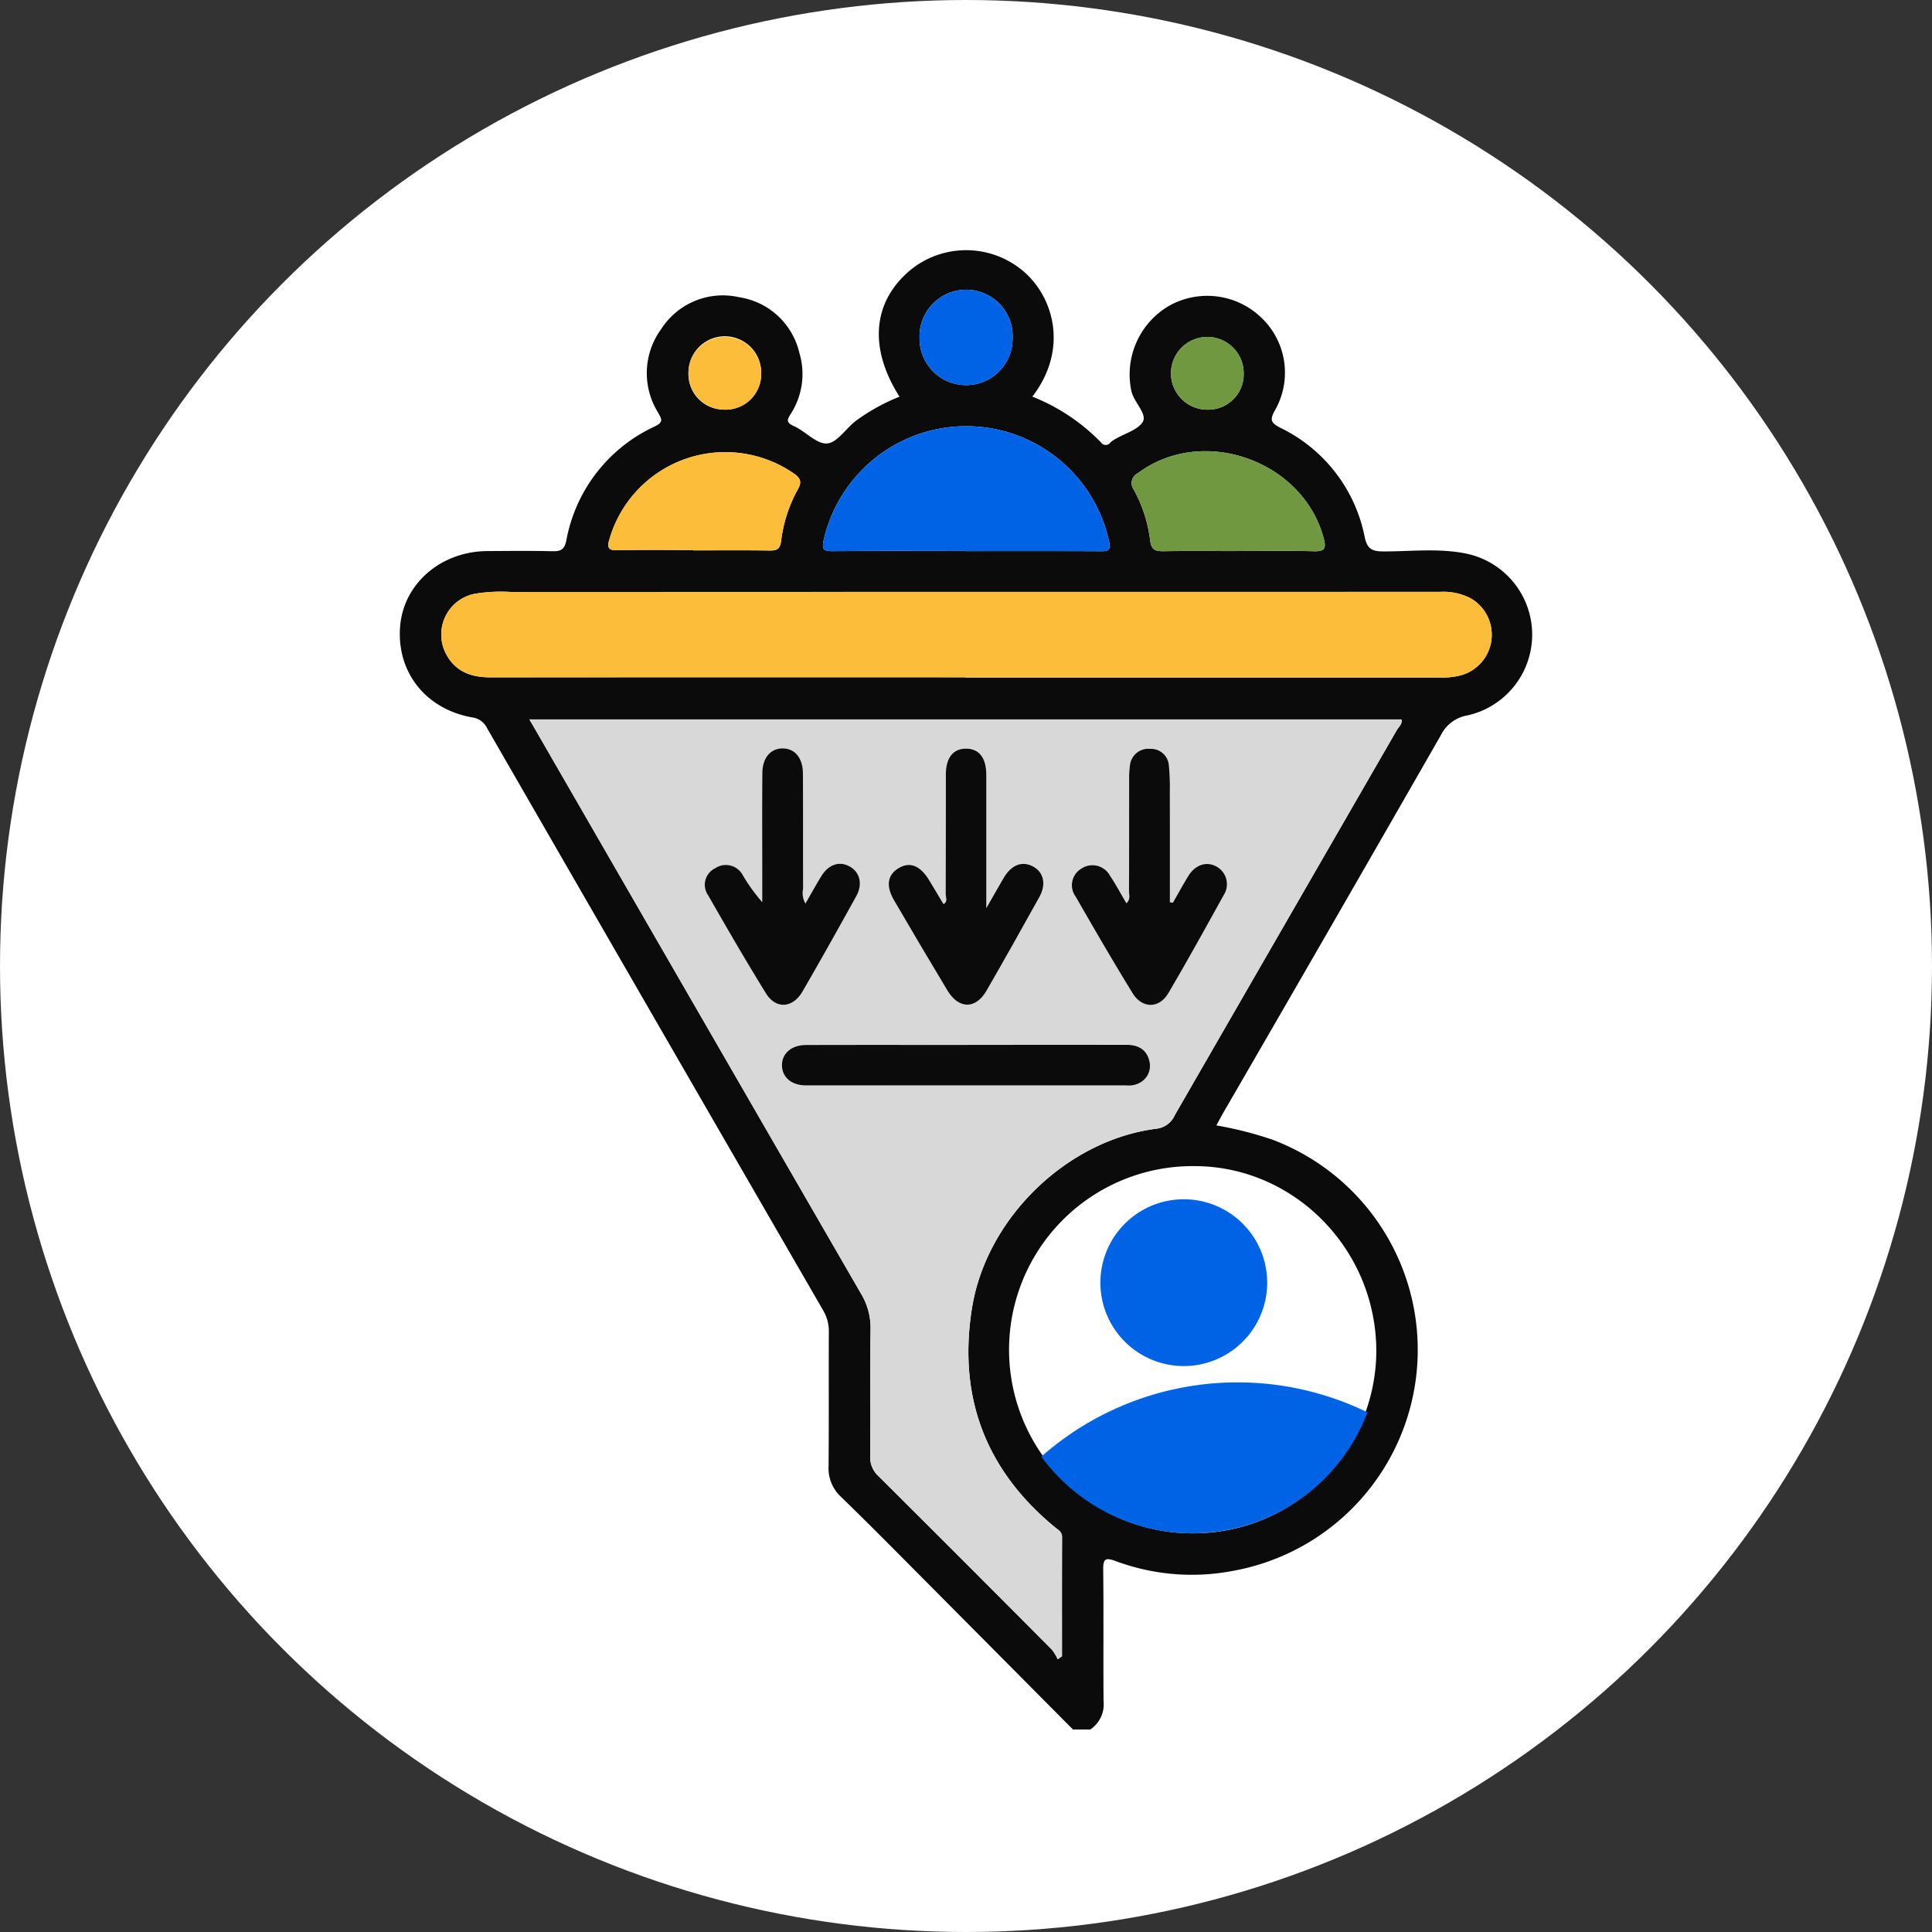
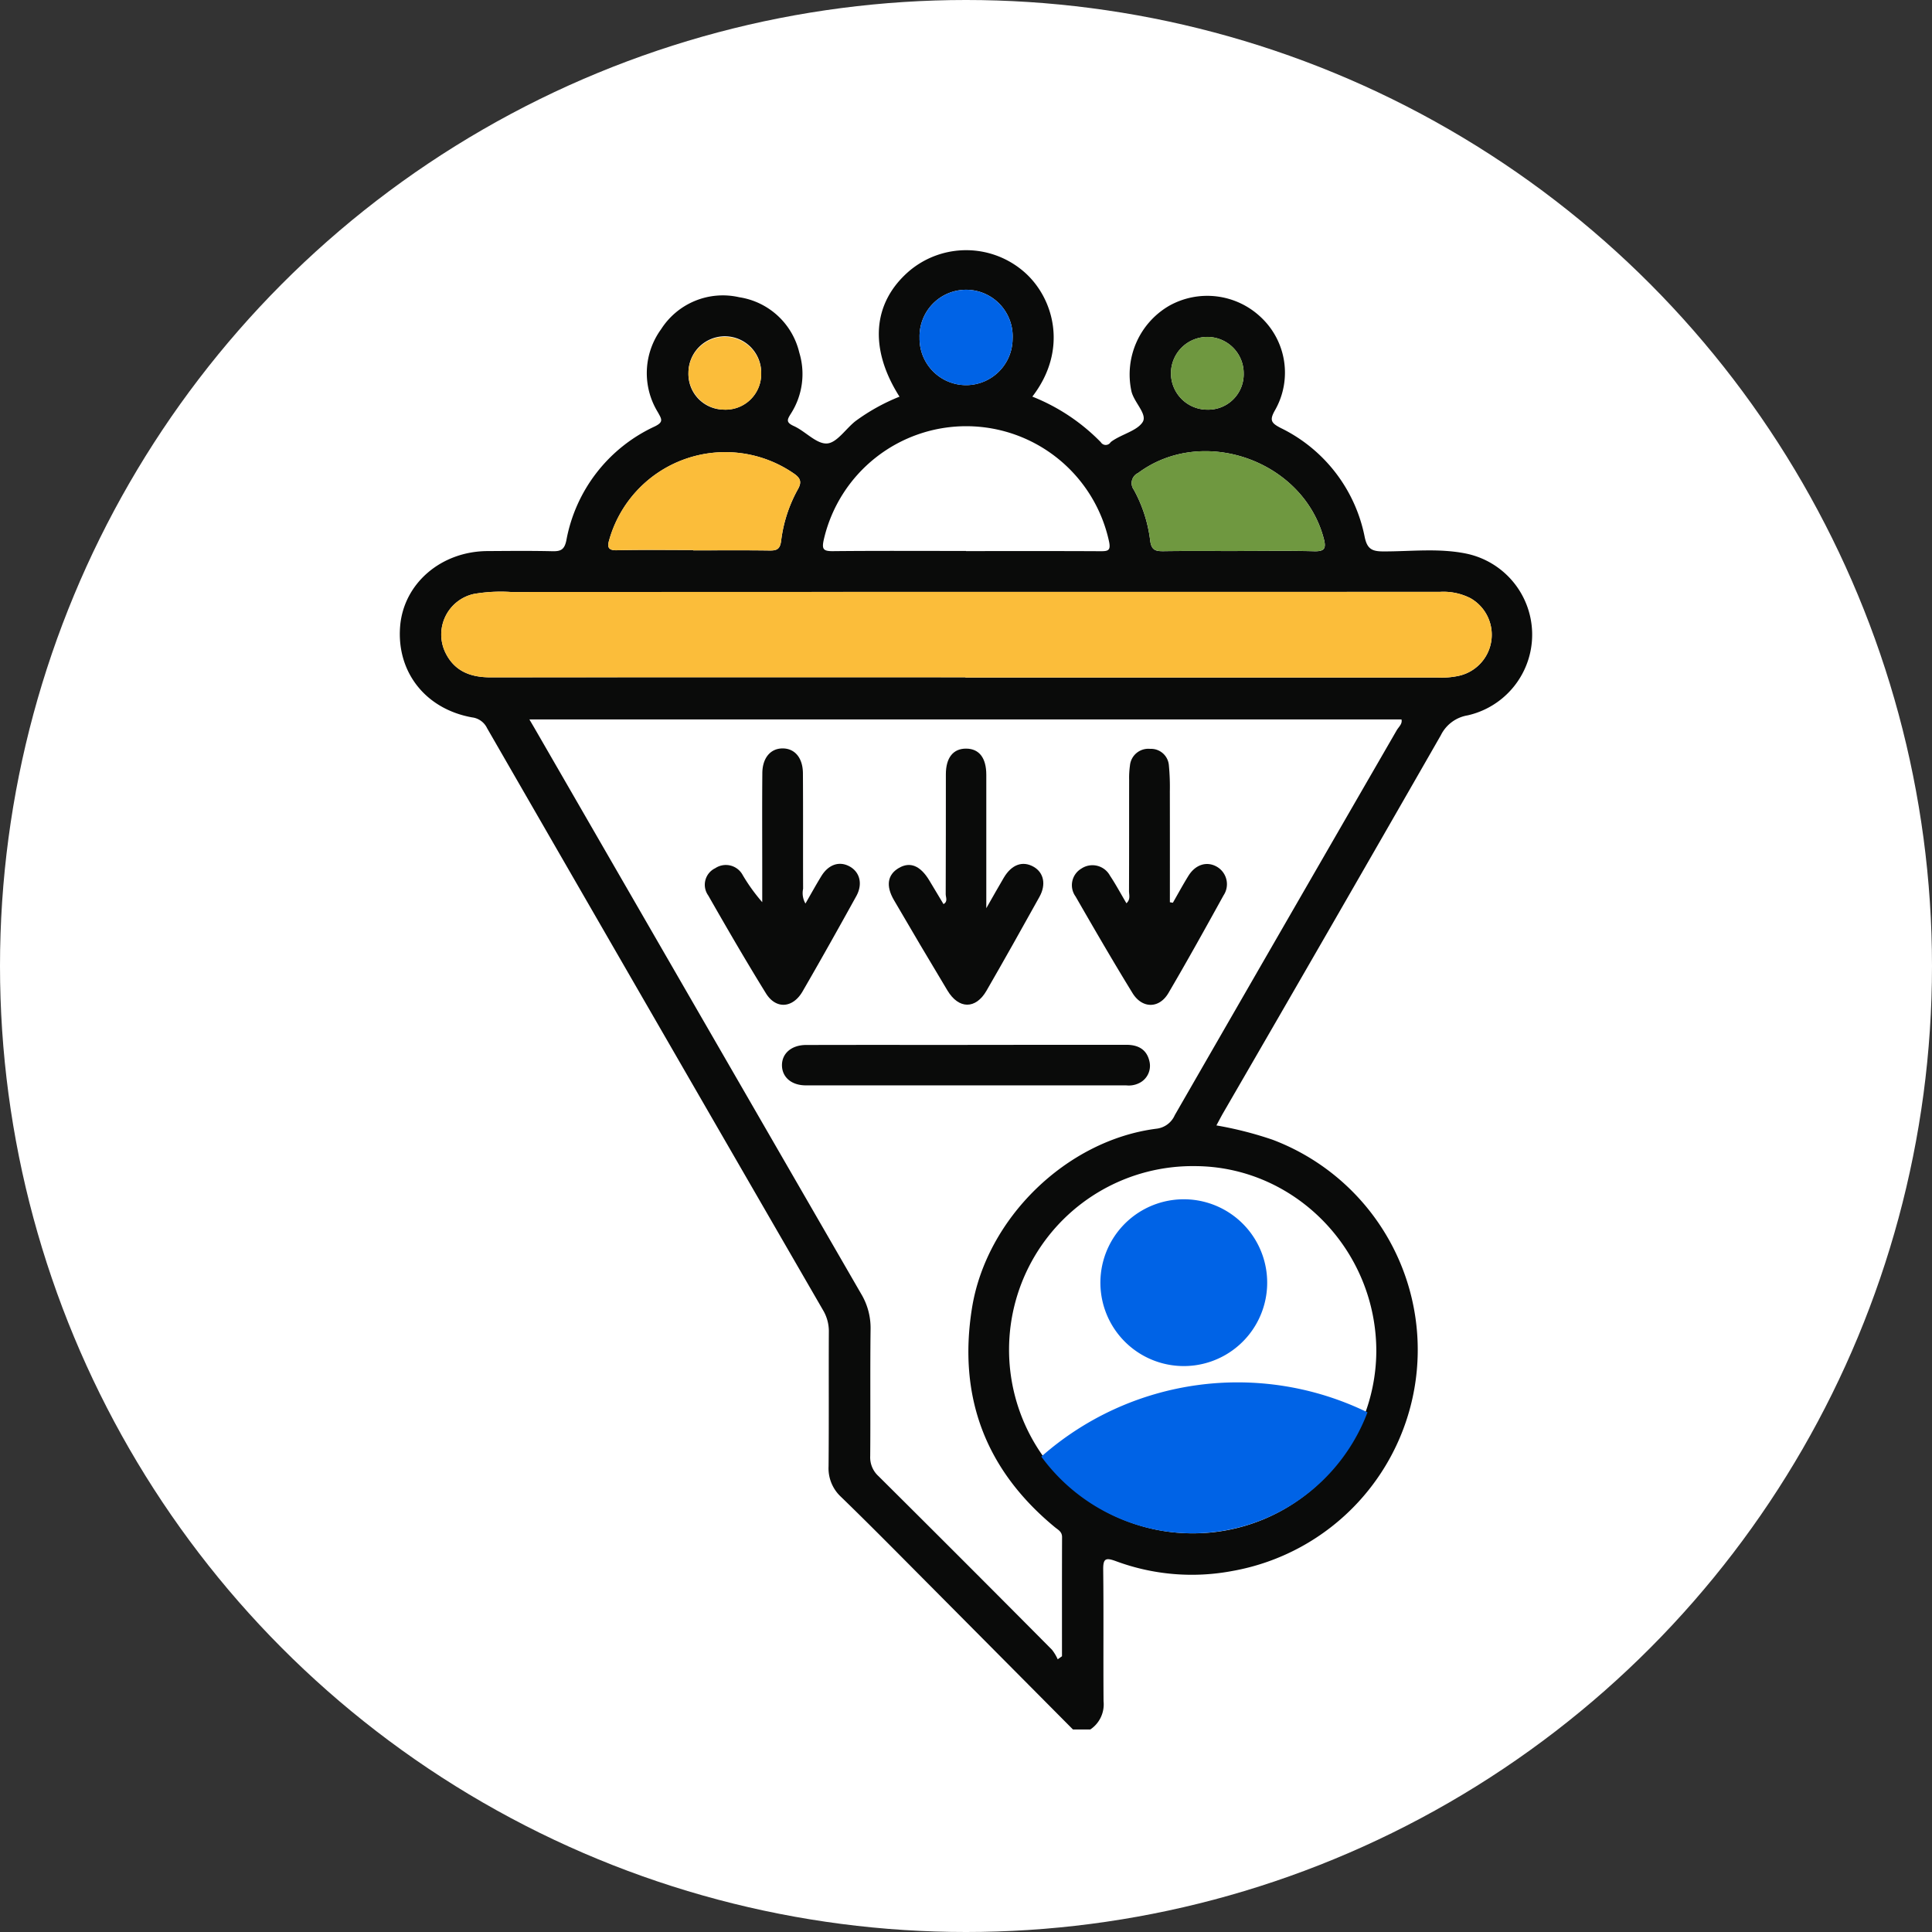
<svg xmlns="http://www.w3.org/2000/svg" width="278" height="278" viewBox="0 0 278 278">
  <rect x="0" y="0" width="278" height="278" fill="#333333" stroke="none" />
  <g id="Group_320" data-name="Group 320" transform="translate(-380 -49)">
    <circle id="Ellipse_24" data-name="Ellipse 24" cx="139" cy="139" r="139" transform="translate(380 49)" fill="#fff" />
    <g id="Group_286" data-name="Group 286" transform="translate(-375.47 742)">
      <path id="Path_324" data-name="Path 324" d="M96.861,212.86q-10.427-10.5-20.855-20.994c-4.153-4.174-8.283-8.371-12.511-12.469a5.6,5.6,0,0,1-1.8-4.41c.059-6.442.006-12.885.039-19.328a5.931,5.931,0,0,0-.833-3.133Q36.7,110.671,12.558,68.78a2.761,2.761,0,0,0-2.165-1.554C3.674,66.016-.484,60.672.046,54.121c.5-6.146,5.866-10.784,12.556-10.826,3.117-.019,6.235-.051,9.35.021,1.195.028,1.729-.209,2.01-1.548a22.529,22.529,0,0,1,12.71-16.4c1.332-.648,1.009-1.053.455-2.059A10.73,10.73,0,0,1,37.6,11.368a10.542,10.542,0,0,1,11.233-4.6,10.507,10.507,0,0,1,8.651,7.976,10.569,10.569,0,0,1-1.206,8.768c-.529.847-.767,1.258.414,1.79,1.669.753,3.247,2.6,4.776,2.51,1.43-.085,2.708-2.137,4.123-3.234a28.508,28.508,0,0,1,6.311-3.5C67.479,14.121,68.01,7.528,73.334,2.968a12.7,12.7,0,0,1,16.535.185c4.255,3.733,6.342,11.178,1.147,17.917a28.352,28.352,0,0,1,9.859,6.567.823.823,0,0,0,1.375.036,1.4,1.4,0,0,1,.152-.142c1.457-1.056,3.649-1.519,4.476-2.78.756-1.152-1.266-2.851-1.619-4.52a11.436,11.436,0,0,1,5.454-12.237,11.213,11.213,0,0,1,13.239,1.7,10.918,10.918,0,0,1,1.993,13.314c-.839,1.459-.57,1.858.812,2.576a22.218,22.218,0,0,1,12.083,15.692c.364,1.729,1.055,2.066,2.691,2.069,3.936.007,7.9-.484,11.809.292a11.909,11.909,0,0,1,.308,23.3,5.245,5.245,0,0,0-3.847,2.847q-15.6,27.224-31.333,54.374c-.306.53-.584,1.075-.967,1.781a52.935,52.935,0,0,1,8.086,2.06,32.32,32.32,0,0,1-5.8,62.055,31.4,31.4,0,0,1-16.731-1.41c-1.5-.551-1.863-.394-1.843,1.24.075,6.3,0,12.607.05,18.911a4.344,4.344,0,0,1-1.911,4.066Zm-2.194-10.1.614-.438c0-5.716-.009-11.433.011-17.149,0-.779-.561-1.033-1.032-1.421C84.282,175.53,80.3,165,82.325,152.263c2.058-12.956,13.63-24.2,26.54-25.85a3.281,3.281,0,0,0,2.646-1.948q15.94-27.7,31.93-55.375c.289-.5.855-.931.69-1.57H18.646c.356.609.6,1.018.836,1.429q23.431,40.6,46.88,81.192a9.542,9.542,0,0,1,1.378,5.092c-.077,6.094,0,12.189-.054,18.283a3.654,3.654,0,0,0,1.192,2.889Q81.4,188.85,93.843,201.387a6.6,6.6,0,0,1,.824,1.371M81.385,61.453v.037q33.97,0,67.941,0a11.585,11.585,0,0,0,3.091-.253,6.049,6.049,0,0,0,1.626-11.169,8.56,8.56,0,0,0-4.416-.9q-66.8,0-133.6.017a22.712,22.712,0,0,0-5.379.281,5.979,5.979,0,0,0-4.1,8.42c1.3,2.695,3.621,3.582,6.481,3.579q34.178-.029,68.356-.011m32.706,123.182a26.345,26.345,0,0,0,26.42-26.13c.04-14.635-11.723-26.673-26.1-26.71a26.421,26.421,0,1,0-.321,52.84M81.47,43.278v.02c6.443,0,12.885-.018,19.328.017,1.13.006,1.545-.086,1.239-1.469a21.026,21.026,0,0,0-41.017-.253c-.332,1.444-.095,1.728,1.332,1.713,6.372-.065,12.746-.028,19.119-.028m39.069.011c3.671,0,7.344-.061,11.013.031,1.4.035,1.78-.318,1.426-1.708-2.884-11.31-17.412-16.494-26.749-9.545a1.6,1.6,0,0,0-.613,2.4,20.253,20.253,0,0,1,2.348,7.253c.168,1.478.792,1.609,1.977,1.592,3.532-.051,7.065-.019,10.6-.018m-78.328-.14v.045c3.663,0,7.326-.032,10.988.019,1.081.016,1.522-.213,1.672-1.431A20.3,20.3,0,0,1,57.3,34.369c.564-1.013.339-1.577-.553-2.2a17.357,17.357,0,0,0-26.63,9.583c-.279.952-.143,1.459,1.112,1.428,3.66-.091,7.324-.032,10.987-.032M74.789,12.611a6.694,6.694,0,1,0,13.387.138,6.7,6.7,0,1,0-13.387-.138M46.66,22.945A5.126,5.126,0,0,0,52,17.827,5.235,5.235,0,1,0,41.534,17.6a5.113,5.113,0,0,0,5.126,5.342m74.767-5.225a5.231,5.231,0,1,0-5.214,5.23,5.1,5.1,0,0,0,5.214-5.23" transform="translate(813 -657)" fill="#0a0b0a" />
-       <path id="Path_325" data-name="Path 325" d="M109.585,256.782a6.618,6.618,0,0,0-.824-1.371Q96.306,242.892,83.8,230.429A3.654,3.654,0,0,1,82.6,227.54c.056-6.094-.023-12.19.055-18.283a9.544,9.544,0,0,0-1.378-5.092Q57.811,163.586,34.4,122.973c-.237-.412-.479-.821-.835-1.429H159.05c.165.639-.4,1.069-.689,1.571q-15.958,27.691-31.93,55.374a3.277,3.277,0,0,1-2.646,1.948c-12.911,1.649-24.483,12.895-26.541,25.851-2.024,12.74,1.957,23.267,11.934,31.487.471.388,1.035.643,1.033,1.421-.021,5.716-.011,11.433-.011,17.149l-.614.438m-36.3-108.748a3,3,0,0,1-.332-2.117c-.022-5.54.012-11.081-.027-16.621-.015-2.221-1.174-3.564-2.906-3.575s-2.915,1.339-2.934,3.543c-.042,4.709-.014,9.418-.014,14.128q0,2.227,0,4.453a26.082,26.082,0,0,1-2.8-3.882,2.751,2.751,0,0,0-3.957-1.012,2.642,2.642,0,0,0-1.008,3.927c2.7,4.732,5.433,9.446,8.3,14.078,1.438,2.325,3.862,2.159,5.273-.277,2.625-4.535,5.185-9.108,7.721-13.694.977-1.768.512-3.505-1-4.309-1.456-.772-2.993-.256-4.018,1.41-.776,1.261-1.489,2.56-2.29,3.948m52.874-.119-.432-.072c0-5.323.007-10.646-.006-15.969a32.288,32.288,0,0,0-.138-3.727,2.573,2.573,0,0,0-2.7-2.374,2.65,2.65,0,0,0-2.9,2.388,12.682,12.682,0,0,0-.119,2.067c-.009,5.332,0,10.665-.019,16,0,.545.252,1.2-.371,1.761-.824-1.393-1.534-2.722-2.366-3.969A2.866,2.866,0,0,0,112.978,143a2.767,2.767,0,0,0-.827,4c2.682,4.662,5.379,9.318,8.194,13.9,1.395,2.272,3.843,2.268,5.172,0,2.723-4.637,5.334-9.34,7.929-14.05a2.9,2.9,0,0,0-.995-4.145c-1.426-.8-3.044-.3-4.05,1.319-.788,1.268-1.5,2.584-2.242,3.879m-26.848.792c0-6.811,0-13.008,0-19.2,0-2.425-1.019-3.738-2.874-3.762-1.872-.024-2.939,1.3-2.943,3.69-.009,5.75.007,11.5-.023,17.248,0,.458.347,1.073-.318,1.433-.693-1.157-1.363-2.283-2.042-3.405-1.285-2.126-2.761-2.73-4.37-1.8-1.645.957-1.92,2.576-.711,4.641q3.818,6.518,7.693,13c1.623,2.7,4.061,2.721,5.615.03,2.585-4.479,5.114-8.992,7.625-13.513.992-1.787.611-3.495-.84-4.321-1.582-.9-3.166-.333-4.291,1.568-.754,1.273-1.474,2.565-2.518,4.389m-2.69,19.665c-7.752,0-15.5-.013-23.255.008-2.133.006-3.521,1.262-3.461,3.011.058,1.666,1.4,2.8,3.432,2.8q23.046.016,46.094,0a3.353,3.353,0,0,0,1.813-.3,2.76,2.76,0,0,0,1.55-3.09c-.363-1.748-1.589-2.449-3.333-2.446q-11.42.025-22.84.007" transform="translate(798.081 -711.024)" fill="#d8d8d8" />
      <path id="Path_326" data-name="Path 326" d="M86.143,100.787q-34.178,0-68.356.011c-2.86,0-5.179-.884-6.481-3.579a5.979,5.979,0,0,1,4.1-8.42,22.705,22.705,0,0,1,5.379-.281q66.8-.028,133.6-.017a8.558,8.558,0,0,1,4.416.9,6.049,6.049,0,0,1-1.626,11.168,11.581,11.581,0,0,1-3.091.253q-33.971,0-67.941,0Z" transform="translate(808.242 -696.334)" fill="#fbbd3a" />
-       <path id="Path_328" data-name="Path 328" d="M130.187,63.542c-6.373,0-12.746-.037-19.119.028-1.427.014-1.664-.269-1.332-1.713a21.026,21.026,0,0,1,41.017.253c.306,1.383-.11,1.475-1.24,1.469-6.442-.035-12.885-.017-19.327-.017Z" transform="translate(764.283 -677.265)" fill="#0063e6" />
      <path id="Path_329" data-name="Path 329" d="M204.8,66.429c-3.533,0-7.066-.033-10.6.018-1.184.017-1.809-.114-1.977-1.592a20.251,20.251,0,0,0-2.348-7.253,1.6,1.6,0,0,1,.613-2.4c9.338-6.948,23.866-1.764,26.749,9.546.354,1.389-.023,1.743-1.426,1.708-3.669-.092-7.342-.031-11.013-.031" transform="translate(728.74 -680.141)" fill="#6f9840" />
      <path id="Path_330" data-name="Path 330" d="M66.207,66.4c-3.663,0-7.326-.059-10.986.032-1.255.032-1.391-.476-1.111-1.428a17.356,17.356,0,0,1,26.63-9.583c.893.622,1.118,1.185.553,2.2a20.3,20.3,0,0,0-2.426,7.413c-.15,1.218-.591,1.446-1.672,1.431-3.662-.052-7.326-.02-10.988-.02V66.4" transform="translate(789.004 -680.255)" fill="#fbbd3a" />
      <path id="Path_331" data-name="Path 331" d="M134.628,17.3a6.7,6.7,0,1,1,13.387.138,6.694,6.694,0,1,1-13.387-.138" transform="translate(753.161 -661.686)" fill="#0063e6" />
      <path id="Path_332" data-name="Path 332" d="M79.891,32.927a5.236,5.236,0,1,1,5.341-5.118,5.113,5.113,0,0,1-5.341,5.118" transform="translate(779.768 -666.982)" fill="#fbbd3a" />
      <path id="Path_333" data-name="Path 333" d="M210.213,27.7A5.1,5.1,0,0,1,205,32.933a5.236,5.236,0,1,1,5.214-5.23" transform="translate(724.215 -666.983)" fill="#6f9840" />
      <path id="Path_334" data-name="Path 334" d="M93.5,151.374c.8-1.387,1.514-2.686,2.289-3.948,1.025-1.665,2.562-2.182,4.018-1.409,1.515.8,1.98,2.541,1,4.309-2.535,4.586-5.095,9.159-7.721,13.694-1.411,2.436-3.836,2.6-5.274.277-2.864-4.632-5.6-9.345-8.3-14.078a2.641,2.641,0,0,1,1.008-3.926A2.751,2.751,0,0,1,84.48,147.3a26.1,26.1,0,0,0,2.8,3.882q0-2.227,0-4.453c0-4.709-.027-9.419.014-14.128.019-2.2,1.2-3.553,2.935-3.543s2.89,1.354,2.905,3.575c.038,5.54.005,11.081.027,16.621a3,3,0,0,0,.332,2.117" transform="translate(777.87 -714.366)" fill="#0a0b0a" />
      <path id="Path_335" data-name="Path 335" d="M188.626,151.3c.744-1.295,1.454-2.612,2.242-3.879,1.007-1.619,2.624-2.117,4.05-1.319a2.9,2.9,0,0,1,.995,4.144c-2.6,4.71-5.206,9.413-7.929,14.05-1.329,2.264-3.776,2.269-5.172,0-2.814-4.582-5.511-9.238-8.193-13.9a2.767,2.767,0,0,1,.827-4,2.867,2.867,0,0,1,4.129,1.012c.833,1.247,1.542,2.577,2.365,3.969.624-.566.369-1.217.372-1.762.024-5.332.011-10.665.019-16a12.818,12.818,0,0,1,.118-2.067,2.652,2.652,0,0,1,2.9-2.388,2.574,2.574,0,0,1,2.7,2.375,32.415,32.415,0,0,1,.138,3.727c.013,5.323.006,10.646.006,15.969l.432.072" transform="translate(735.614 -714.405)" fill="#0a0b0a" />
      <path id="Path_336" data-name="Path 336" d="M140.69,152.062c1.044-1.824,1.765-3.116,2.518-4.389,1.126-1.9,2.709-2.47,4.292-1.568,1.45.827,1.832,2.535.839,4.321-2.511,4.521-5.039,9.033-7.624,13.512-1.554,2.692-3.992,2.67-5.615-.03q-3.893-6.474-7.693-13c-1.21-2.065-.936-3.685.711-4.641,1.609-.934,3.084-.33,4.37,1.8.678,1.122,1.349,2.248,2.042,3.405.665-.361.316-.976.318-1.434.031-5.749.014-11.5.023-17.248,0-2.395,1.071-3.715,2.943-3.69,1.856.024,2.872,1.337,2.875,3.762.007,6.2,0,12.394,0,19.2" transform="translate(756.702 -714.38)" fill="#0a0b0a" />
      <path id="Path_337" data-name="Path 337" d="M125.7,205.832q11.419,0,22.84-.007c1.744,0,2.97.7,3.333,2.446a2.76,2.76,0,0,1-1.55,3.09,3.353,3.353,0,0,1-1.813.3q-23.048,0-46.094,0c-2.03,0-3.374-1.136-3.432-2.8-.059-1.749,1.328-3.005,3.461-3.011,7.751-.021,15.5-.008,23.255-.008" transform="translate(769.007 -748.485)" fill="#0a0b0a" />
      <g id="Group_285" data-name="Group 285" transform="translate(905.309 -520.435)">
        <path id="Path_341" data-name="Path 341" d="M192.63,45.585A26.931,26.931,0,0,1,145.7,51.956a42.665,42.665,0,0,1,46.931-6.371" transform="translate(-145.699 -14.925)" fill="#0063e6" />
        <path id="Path_342" data-name="Path 342" d="M178.014,25.545a12,12,0,1,1-13.5-10.276,12,12,0,0,1,13.5,10.276" transform="translate(-145.624 -15.159)" fill="#0063e6" />
      </g>
    </g>
  </g>
</svg>